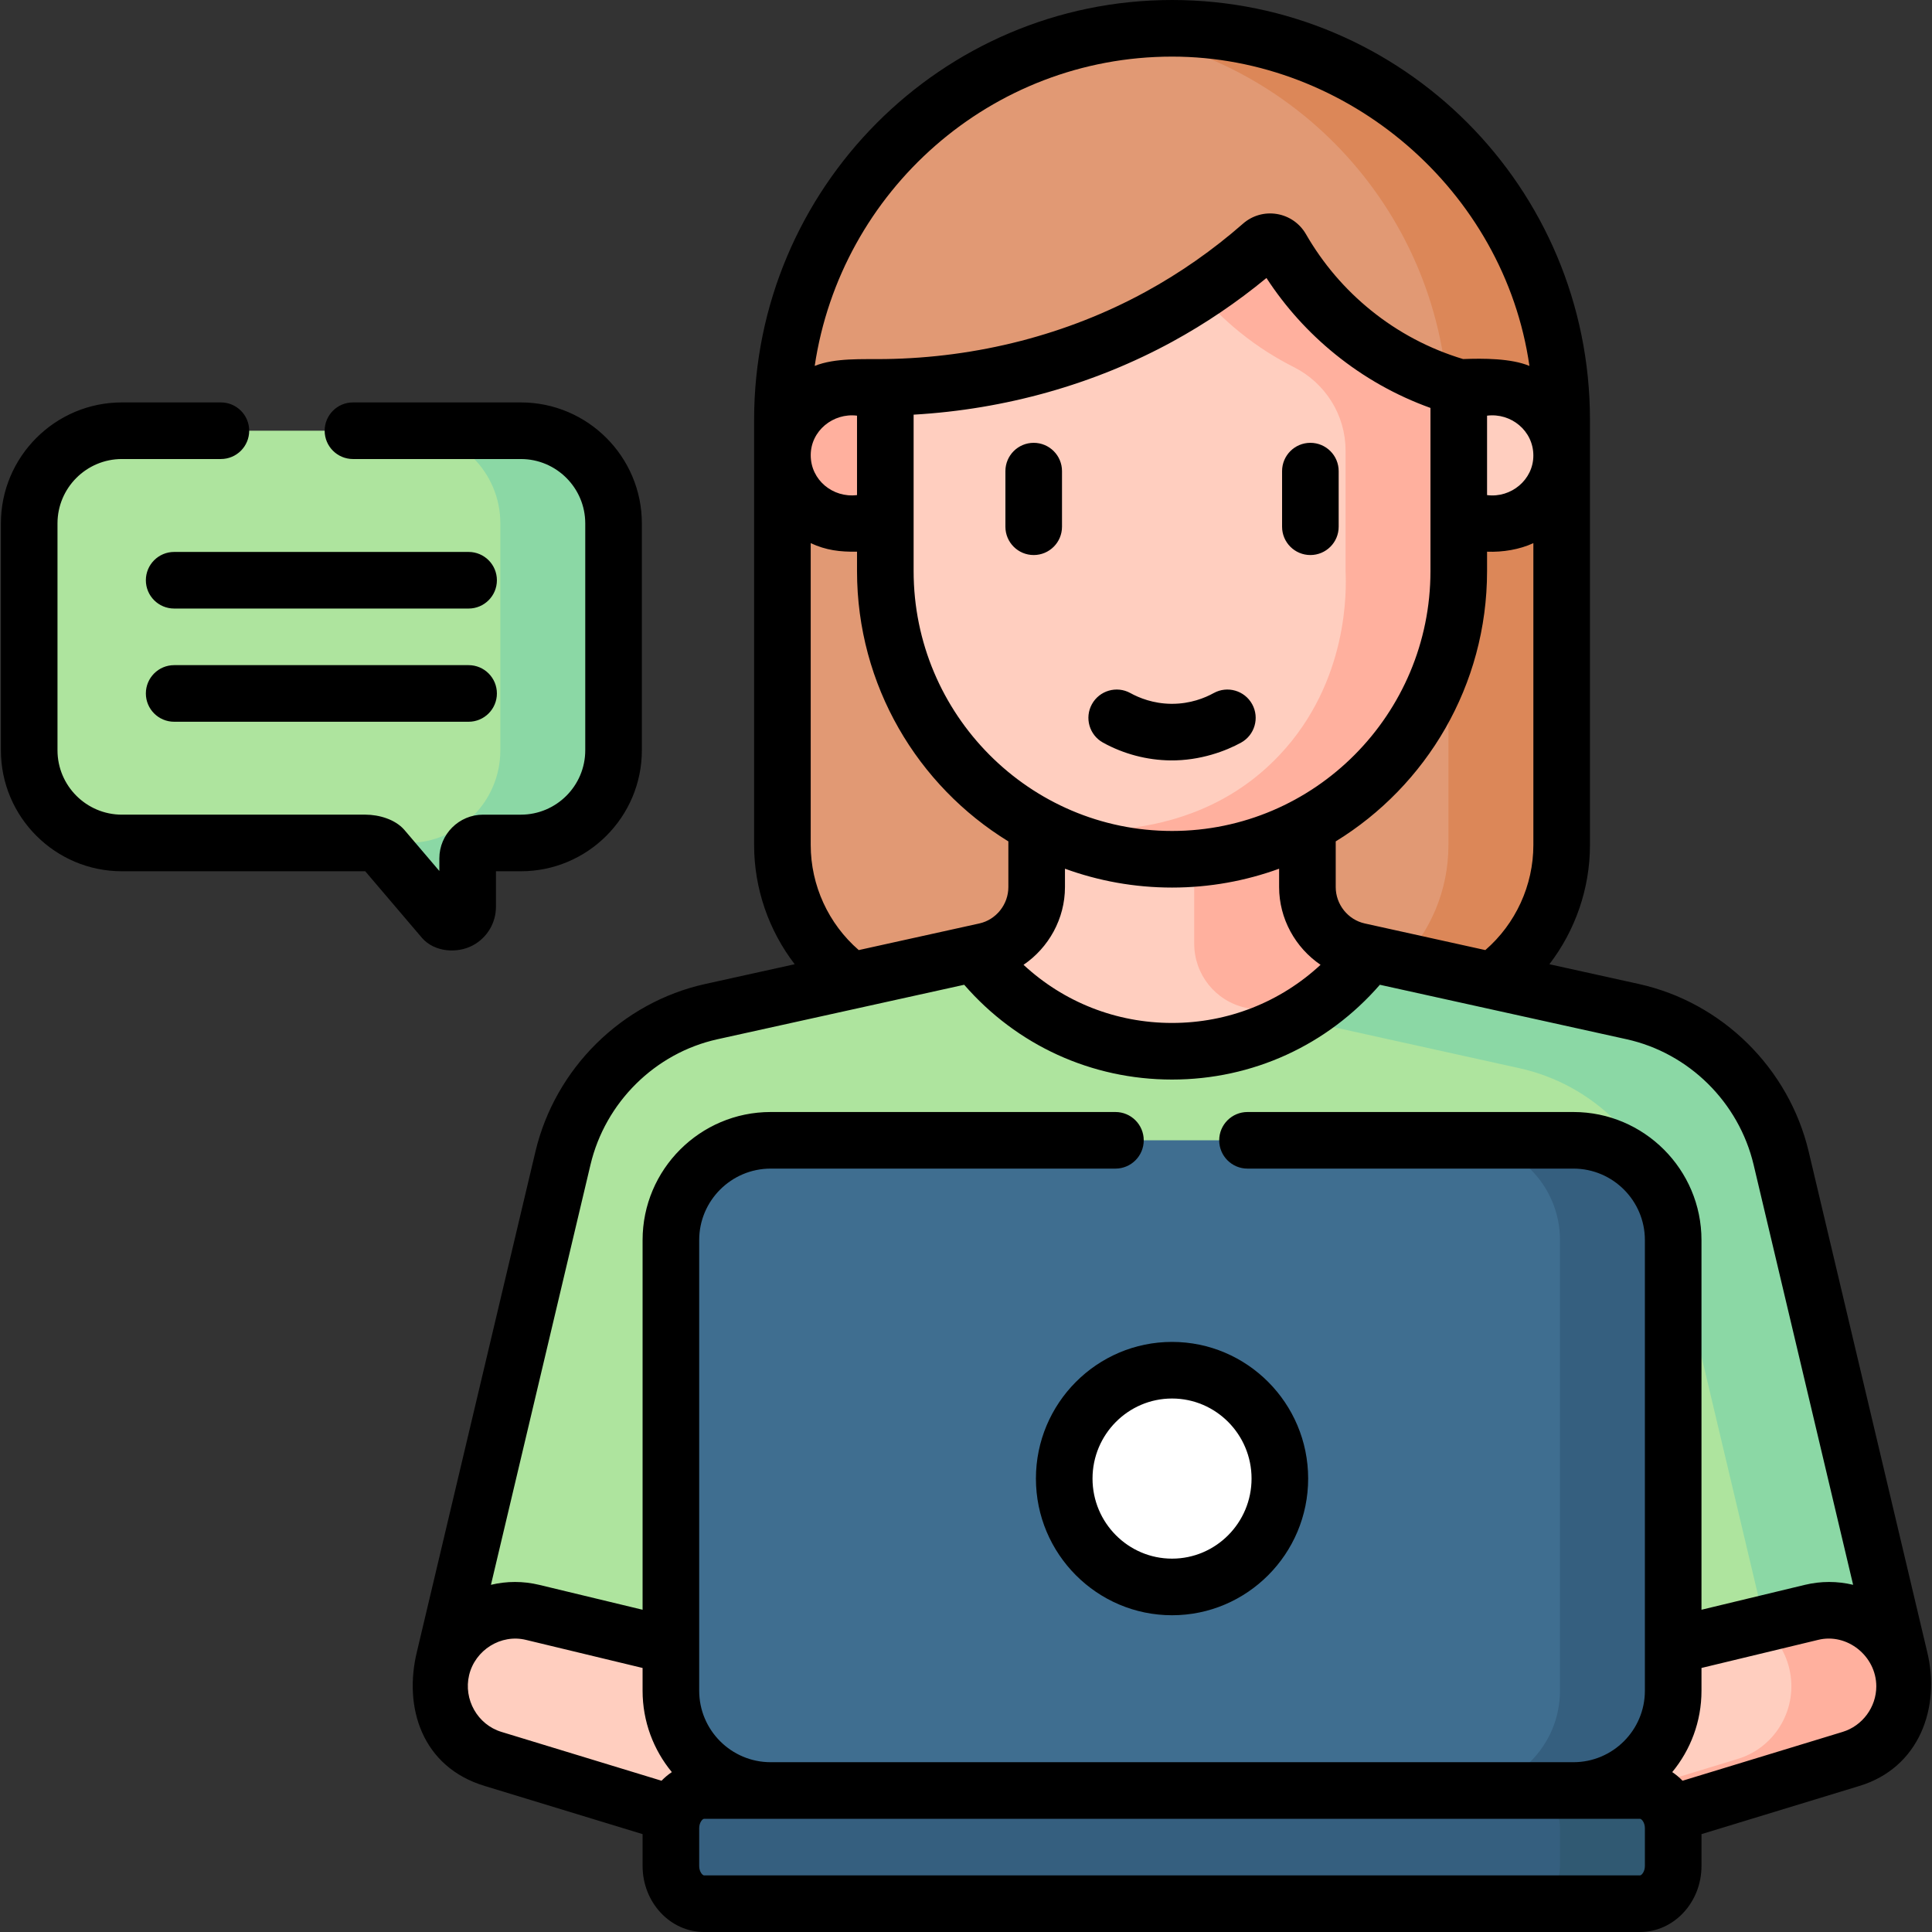
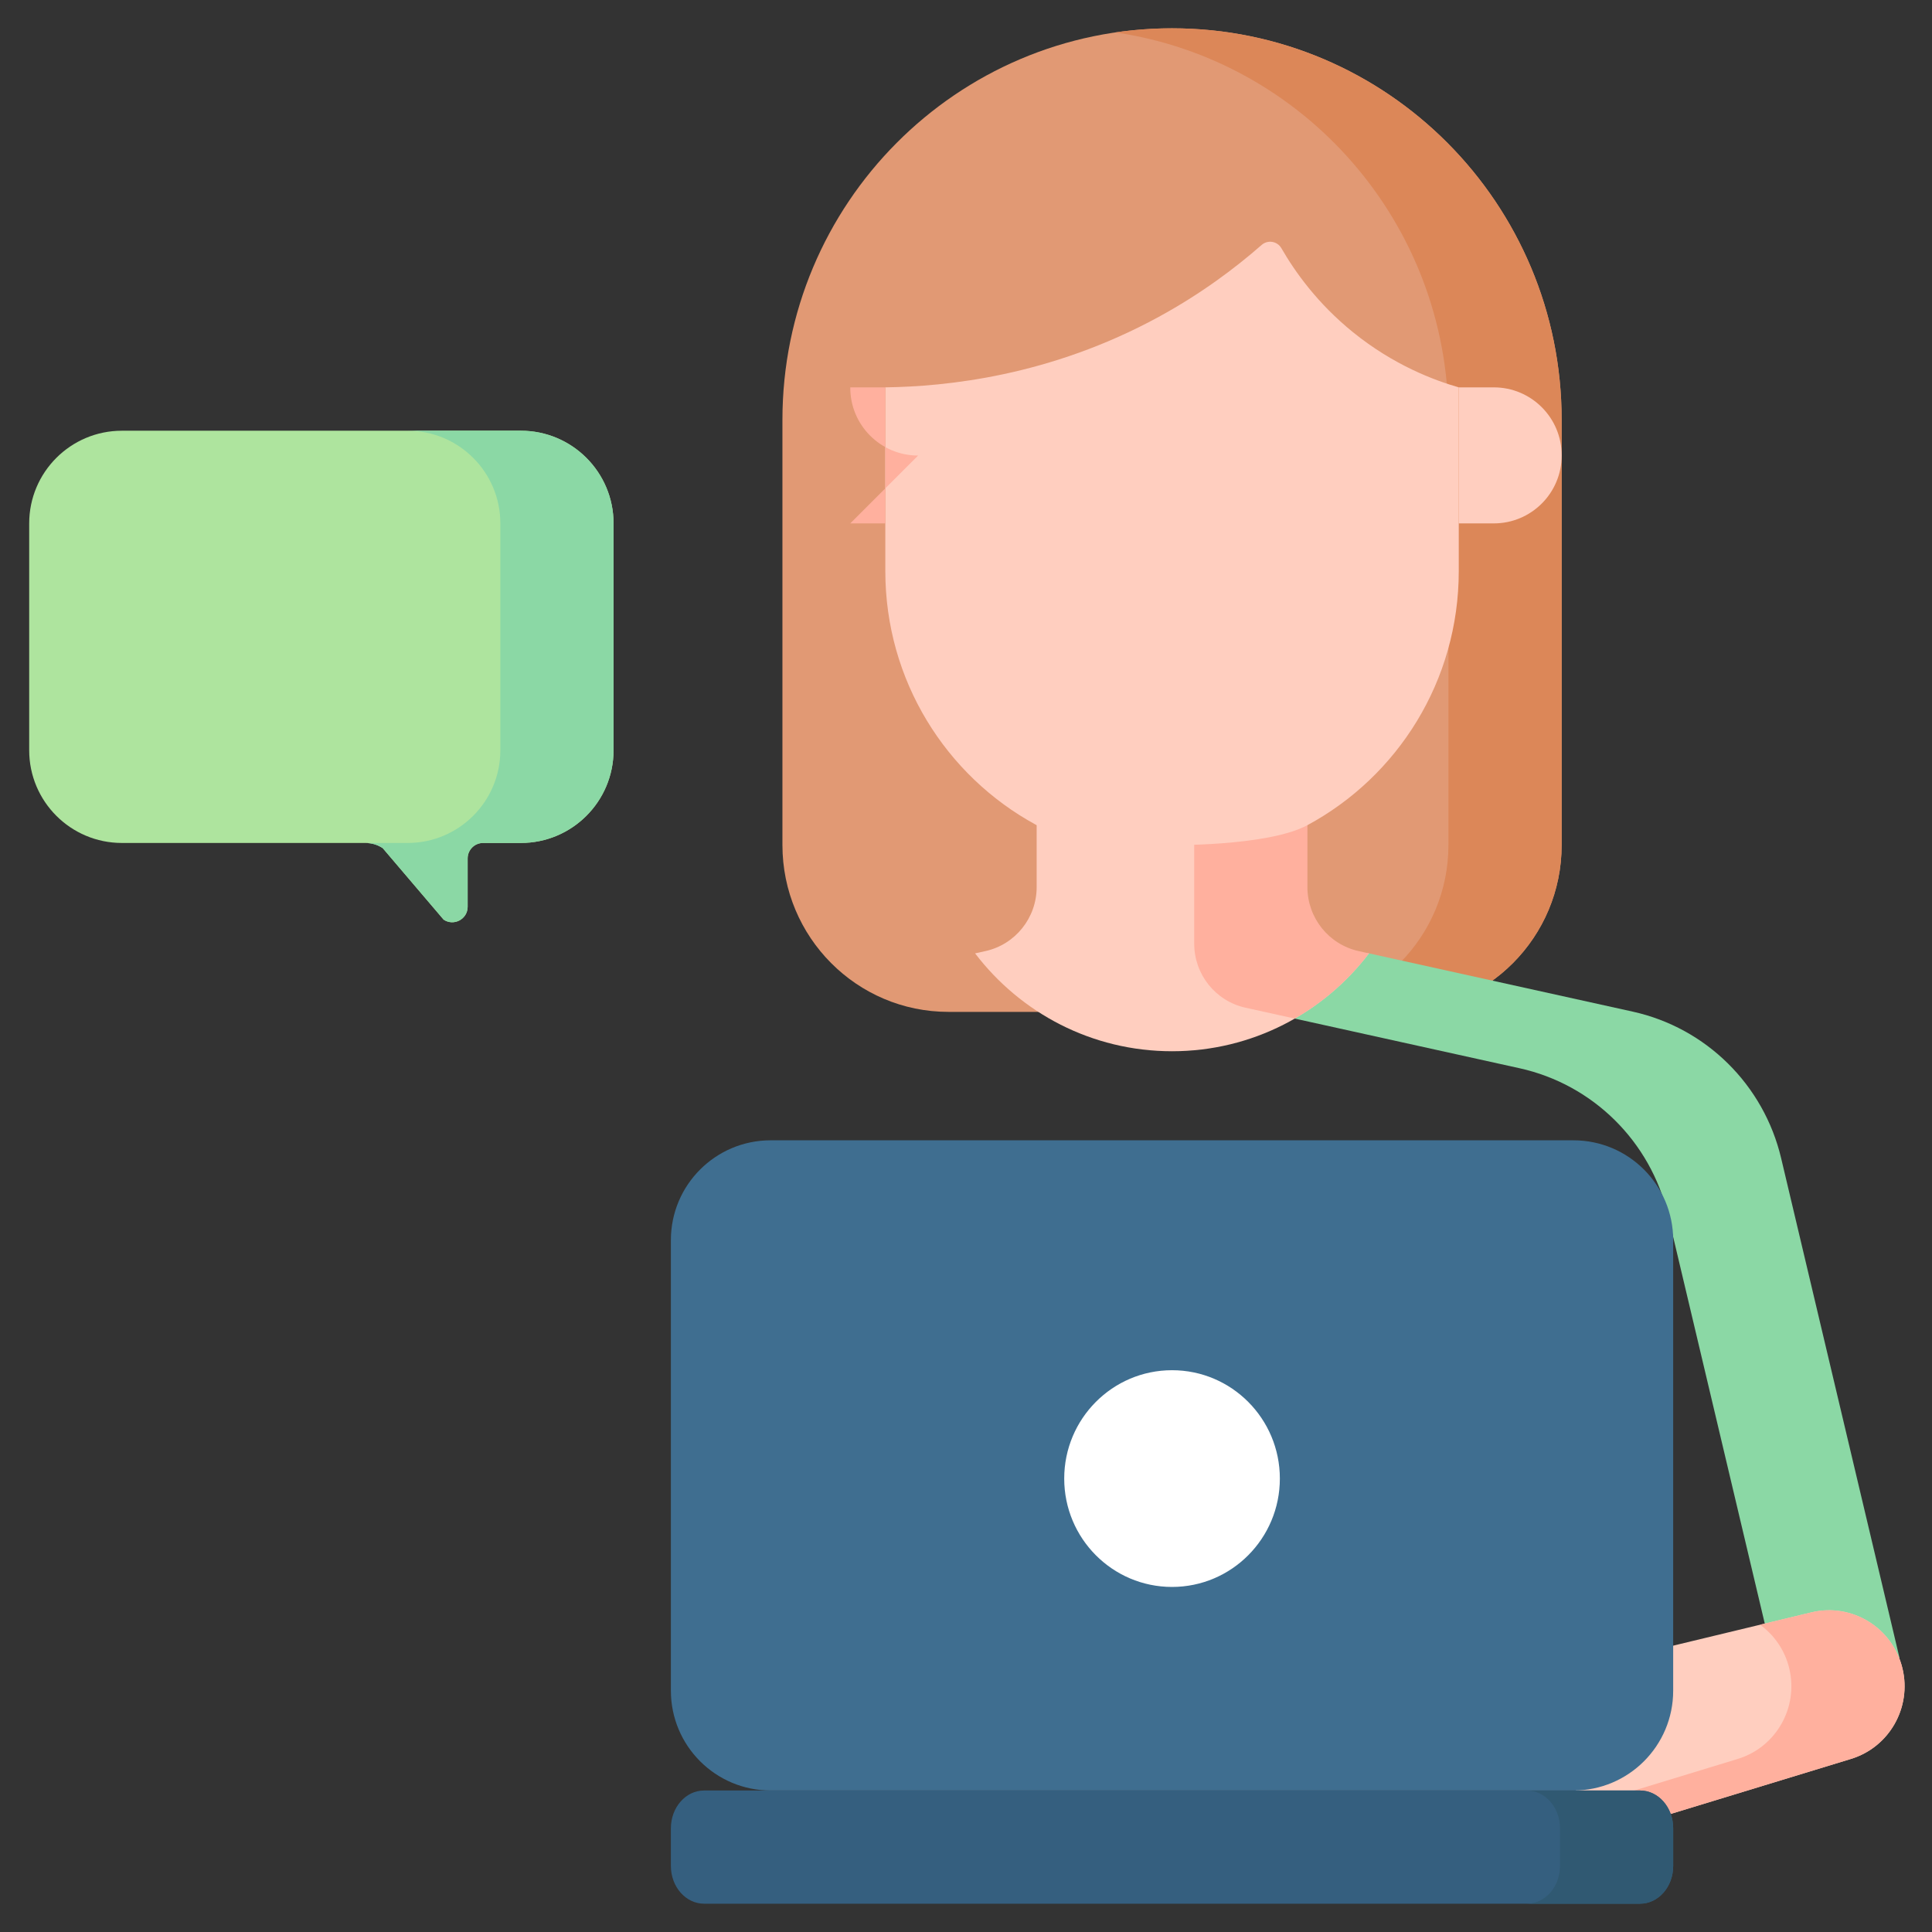
<svg xmlns="http://www.w3.org/2000/svg" id="Capa_1" height="512" viewBox="0 0 512 512" width="512">
  <rect x="0" y="0" width="512" height="512" fill="#333333" stroke="none" />
  <g>
    <g>
      <g>
        <g>
          <path d="m369.851 268.159h-118.498c-24.302 0-44.002-19.8-44.002-44.225v-112.66c0-57.313 46.227-103.774 103.251-103.774 57.024 0 103.251 46.461 103.251 103.774v112.66c0 24.425-19.7 44.225-44.002 44.225z" fill="#e19974" />
          <path d="m310.602 7.5c-5.096 0-10.103.377-15 1.094 49.914 7.302 88.251 50.488 88.251 102.68v112.66c0 24.425-19.7 44.225-44.002 44.225h30c24.302 0 44.002-19.8 44.002-44.225v-112.66c0-57.313-46.227-103.774-103.251-103.774z" fill="#dc8758" />
          <g>
-             <path d="m451.516 439.334h51.87l-31.364-132.398c-4.609-19.458-19.889-34.549-39.325-38.843l-69.904-15.441-17.735-.604c-7.93-1.752-13.579-8.813-13.579-16.973v-52.931h-41.754v52.931c0 8.16-5.649 15.221-13.579 16.973l-17.735.604-69.904 15.441c-19.437 4.293-34.716 19.385-39.325 38.843l-31.364 132.398" fill="#aee49e" />
            <g>
              <path d="m343.122 269.934 59.574 13.16c19.437 4.293 34.716 19.385 39.325 38.843l27.811 117.398h33.553l-31.364-132.398c-4.609-19.458-19.889-34.549-39.325-38.843l-69.904-15.441z" fill="#8bd8a5" />
            </g>
            <path d="m490.521 466.136-70.214 21.421-9.067-43.691 68.795-16.571c10.758-2.591 21.568 4.073 24.147 14.885 2.47 10.36-3.518 20.861-13.661 23.956z" fill="#ffcebf" />
            <path d="m504.181 442.18c-2.578-10.812-13.389-17.476-24.146-14.885l-13.603 3.276c3.746 2.72 6.587 6.737 7.749 11.609 2.47 10.36-3.518 20.861-13.66 23.955l-42 12.814 1.786 8.608 70.214-21.421c10.143-3.095 16.131-13.596 13.66-23.956z" fill="#ffb09e" />
          </g>
          <g>
-             <path d="m130.685 466.136 70.214 21.421 9.067-43.691-68.795-16.571c-10.758-2.591-21.568 4.073-24.147 14.885-2.469 10.36 3.519 20.861 13.661 23.956z" fill="#ffcebf" />
-           </g>
+             </g>
          <path d="m258.412 252.653c12.007 15.763 30.912 25.938 52.191 25.938s40.183-10.175 52.191-25.938l-17.735-.604c-7.93-1.752-13.579-8.813-13.579-16.973v-52.931h-56.754v52.931c0 8.16-5.649 15.221-13.579 16.973z" fill="#ffcebf" />
          <path d="m330.058 267.048 13.065 2.886c7.651-4.394 14.341-10.285 19.67-17.282l-2.735-.604c-7.93-1.752-13.579-8.813-13.579-16.973v-52.931h-30v67.931c0 8.161 5.649 15.222 13.579 16.973z" fill="#ffb09e" />
          <path d="m386.586 102.654c-6.503-1.875-17.202-5.857-27.996-14.587-9.473-7.662-15.429-16.077-19.001-22.275-1.085-1.883-3.609-2.309-5.241-.88-7.188 6.298-16.214 13.026-27.252 19.051-28.86 15.753-56.398 18.468-72.477 18.69v48.691c0 28.997 16.079 54.219 39.765 67.151 10.766 5.878 21.658 5.474 34.772 5.474 0 0 26.668.466 37.363-5.31 23.851-12.882 40.067-38.195 40.067-67.315z" fill="#ffcebf" />
-           <path d="m358.59 88.067c-9.494-7.679-15.456-16.115-19.025-22.316-1.078-1.872-3.59-2.263-5.215-.84-4.703 4.121-10.21 8.423-16.536 12.596 2.947 3.492 6.5 7.102 10.776 10.56 4.898 3.962 9.777 6.946 14.253 9.199 8.379 4.217 13.743 12.708 13.743 22.088v31.991c.227 4.806.888 29.179-17.45 48.692-25.253 26.872-62.596 19.055-64.411 18.643 7.411 3.883 17.322 7.695 29.295 8.748 2.279.201 4.476.287 6.581.285 41.965 0 75.984-34.191 75.984-76.369v-48.691c-6.502-1.874-17.201-5.856-27.995-14.586z" fill="#ffb09e" />
          <path d="m395.874 138.705h-9.288v-36.05h9.288c9.93 0 17.98 8.05 17.98 17.98v.091c-.001 9.929-8.05 17.979-17.98 17.979z" fill="#ffcebf" />
-           <path d="m225.331 138.705h9.288v-36.05h-9.288c-9.93 0-17.98 8.05-17.98 17.98v.091c0 9.929 8.05 17.979 17.98 17.979z" fill="#ffb09e" />
+           <path d="m225.331 138.705h9.288v-36.05h-9.288v.091c0 9.929 8.05 17.979 17.98 17.979z" fill="#ffb09e" />
          <g>
            <g>
              <g>
                <path d="m186.585 474.5h248.035c4.856 0 8.792 4.477 8.792 10v10c0 5.523-3.936 10-8.792 10h-248.035c-4.856 0-8.792-4.477-8.792-10v-10c0-5.523 3.936-10 8.792-10z" fill="#355f7f" />
                <path d="m434.62 474.5h-30c4.855 0 8.792 4.477 8.792 10v10c0 5.523-3.936 10-8.792 10h30c4.855 0 8.792-4.477 8.792-10v-10c-.001-5.523-3.937-10-8.792-10z" fill="#305972" />
                <g>
                  <path d="m416.969 474.5h-212.734c-14.603 0-26.442-11.838-26.442-26.442v-119.423c0-14.603 11.838-26.442 26.442-26.442h212.734c14.603 0 26.442 11.838 26.442 26.442v119.423c0 14.604-11.838 26.442-26.442 26.442z" fill="#3f6e90" />
                </g>
-                 <path d="m416.969 302.193h-30c14.604 0 26.442 11.838 26.442 26.442v119.423c0 14.604-11.838 26.442-26.442 26.442h30c14.604 0 26.442-11.838 26.442-26.442v-119.423c0-14.604-11.838-26.442-26.442-26.442z" fill="#355f7f" />
              </g>
            </g>
            <ellipse cx="310.602" cy="391.838" fill="#fff" rx="28.573" ry="28.718" />
          </g>
        </g>
      </g>
      <g>
        <path d="m138.031 223.393h-10.005c-2.261 0-4.095 1.833-4.095 4.095v12.822c0 3.27-3.645 5.221-6.366 3.407l-16.138-18.948c-1.345-.897-2.926-1.375-4.542-1.375h-64.581c-13.568 0-24.567-10.999-24.567-24.567v-60.113c0-13.568 10.999-24.567 24.567-24.567h105.727c13.568 0 24.567 10.999 24.567 24.567v60.113c0 13.567-10.999 24.566-24.567 24.566z" fill="#aee49e" />
        <path d="m138.031 114.146h-30c13.568 0 24.567 10.999 24.567 24.567v60.113c0 13.568-10.999 24.567-24.567 24.567h-10.005c-.165 0-.322.03-.482.049 1.384.112 2.723.553 3.884 1.327l16.138 18.948c2.721 1.814 6.366-.137 6.366-3.407v-12.822c0-2.261 1.833-4.094 4.094-4.094h10.005c13.568 0 24.567-10.999 24.567-24.567v-60.113c0-13.569-10.999-24.568-24.567-24.568z" fill="#8bd8a5" />
      </g>
    </g>
-     <path d="m124.182 176.27h-78.028c-4.142 0-7.5 3.358-7.5 7.5s3.358 7.5 7.5 7.5h78.028c4.142 0 7.5-3.358 7.5-7.5s-3.358-7.5-7.5-7.5zm0-30h-78.028c-4.142 0-7.5 3.358-7.5 7.5s3.358 7.5 7.5 7.5h78.028c4.142 0 7.5-3.358 7.5-7.5s-3.358-7.5-7.5-7.5zm1.126 104.262c3.777-2.021 6.124-5.938 6.124-10.223v-9.416h6.6c17.682 0 32.067-14.385 32.067-32.067v-60.113c0-17.682-14.385-32.067-32.067-32.067h-44.493c-4.142 0-7.5 3.358-7.5 7.5s3.358 7.5 7.5 7.5h44.492c9.411 0 17.067 7.656 17.067 17.067v60.113c0 9.411-7.656 17.067-17.067 17.067h-10.005c-6.394 0-11.595 5.201-11.595 11.594v3.33l-9.294-10.912c-2.419-2.775-6.687-4-10.252-4.012h-64.581c-9.411 0-17.067-7.656-17.067-17.067v-60.113c0-9.411 7.656-17.067 17.067-17.067h26.235c4.142 0 7.5-3.358 7.5-7.5s-3.358-7.5-7.5-7.5h-26.235c-17.682 0-32.067 14.385-32.067 32.067v60.113c0 17.682 14.385 32.067 32.067 32.067h64.489l15.063 17.686c3.23 3.707 9.248 4.203 13.452 1.953zm221.955-133.179c-4.143 0-7.5 3.358-7.5 7.5v14.738c0 4.142 3.357 7.5 7.5 7.5s7.5-3.358 7.5-7.5v-14.738c0-4.143-3.357-7.5-7.5-7.5zm163.422 320.248-31.36-132.39c-5.238-22.109-22.904-39.555-45.011-44.445l-23.71-5.236c6.872-8.96 10.753-20.061 10.753-31.6v-112.66c.002-61.645-49.72-111.27-110.75-111.27-61.073 0-110.76 49.916-110.76 111.27v112.66c0 11.539 3.881 22.64 10.753 31.601l-23.713 5.236c-22.097 4.888-39.76 22.333-44.998 44.443l-31.37 132.39c-3.684 14.899 1.341 30.71 17.979 35.713l41.795 12.75v8.436c0 9.649 7.308 17.5 16.292 17.5h248.035c8.983 0 16.292-7.851 16.292-17.5v-8.437l41.799-12.751c15.917-4.796 21.668-20.808 17.974-35.71zm-160.727-181.917c-10.655 9.888-24.543 15.407-39.356 15.407s-28.701-5.519-39.356-15.407c6.665-4.537 10.981-12.202 10.981-20.603v-4.862c8.863 3.228 18.417 4.995 28.375 4.995s19.512-1.767 28.375-4.995v4.861c0 8.402 4.316 16.066 10.981 20.604zm-39.356-35.47c-37.762 0-68.483-30.895-68.483-68.869v-41.456c24.284-1.4 47.849-8.031 68.571-19.342 8.78-4.793 17.149-10.459 24.935-16.877 5 7.676 11.123 14.465 18.249 20.229 7.606 6.152 16.067 10.918 25.213 14.208v43.239c-.001 37.973-30.722 68.868-68.485 68.868zm43.375 2.764c24.032-14.741 40.109-41.335 40.109-71.633v-5.141c4.178.161 8.616-.576 12.271-2.268v79.993c0 10.722-4.713 20.905-12.729 27.852l-31.954-7.056c-4.46-.984-7.696-5.041-7.696-9.646v-12.101zm40.109-91.773v-21.05c6.338-.797 12.268 3.98 12.268 10.57 0 6.416-5.91 11.308-12.268 10.48zm-83.479-116.205c46.57 0 88.046 35.424 94.708 81.975-4.837-2.021-12.221-2.026-17.581-1.821-8.94-2.706-17.158-7.039-24.427-12.918-6.94-5.614-12.733-12.406-17.22-20.189-1.646-2.854-4.45-4.799-7.695-5.337-3.24-.538-6.515.396-8.985 2.562-7.977 6.988-16.691 13.081-25.903 18.109-20.68 11.288-44.529 17.434-68.97 17.773-6.028.084-13.207-.36-18.628 1.816 6.89-46.325 46.731-81.97 94.701-81.97zm-83.488 95.154v21.05c-6.384.788-12.268-3.969-12.268-10.571 0-6.481 5.959-11.26 12.268-10.479zm-12.272 33.784c4.076 1.893 7.731 2.334 12.272 2.266v5.141c0 30.298 16.077 56.892 40.108 71.633v12.102c0 4.605-3.236 8.662-7.697 9.646l-31.954 7.056c-8.016-6.947-12.729-17.129-12.729-27.852zm-39.535 327.974-42.432-12.944c-6.354-1.937-10.087-8.641-8.559-15.047 1.589-6.656 8.438-10.966 15.089-9.33l30.882 7.436v6.031c0 8.183 2.911 15.699 7.752 21.567-.986.656-1.899 1.428-2.732 2.287zm260.599 22.588c0 1.556-.897 2.5-1.292 2.5h-248.034c-.395 0-1.292-.944-1.292-2.5v-10c0-1.556.897-2.5 1.292-2.5h248.035c.395 0 1.292.944 1.292 2.5v10zm-105.309-184.807h86.367c10.445 0 18.942 8.497 18.942 18.942v119.423c0 10.444-8.497 18.942-18.942 18.942h-212.734c-10.445 0-18.942-8.498-18.942-18.942v-119.423c0-10.445 8.497-18.942 18.942-18.942h91.367c4.143 0 7.5-3.358 7.5-7.5s-3.357-7.5-7.5-7.5h-91.367c-18.716 0-33.942 15.226-33.942 33.942v97.964l-27.364-6.589c-4.284-1.036-8.656-1.021-12.823-.018l26.378-111.323c3.92-16.549 17.125-29.603 33.639-33.255l65.401-14.442c13.92 16.021 33.73 25.119 55.077 25.119s41.157-9.098 55.078-25.119c0 0 65.262 14.411 65.397 14.44 16.522 3.655 29.731 16.709 33.652 33.256l26.37 111.323c-4.166-1.002-8.536-1.017-12.818.017l-27.369 6.59v-97.964c0-18.716-15.227-33.942-33.942-33.942h-86.367c-4.143 0-7.5 3.358-7.5 7.5s3.357 7.501 7.5 7.501zm157.726 149.273-42.436 12.946c-.833-.859-1.746-1.63-2.733-2.287 4.841-5.868 7.752-13.384 7.752-21.567v-6.031l30.887-7.438c7.699-1.917 15.438 4.283 15.438 12.31.001 5.501-3.664 10.464-8.908 12.067zm-213.799-67.128c0 19.971 16.183 36.218 36.073 36.218s36.073-16.247 36.073-36.218-16.183-36.218-36.073-36.218-36.073 16.247-36.073 36.218zm57.146 0c0 11.7-9.453 21.218-21.073 21.218s-21.073-9.518-21.073-21.218 9.453-21.218 21.073-21.218 21.073 9.518 21.073 21.218zm-57.733-274.485c-4.143 0-7.5 3.358-7.5 7.5v14.738c0 4.142 3.357 7.5 7.5 7.5s7.5-3.358 7.5-7.5v-14.738c0-4.143-3.358-7.5-7.5-7.5zm47.703 66.316c-2.37 1.307-6.195 2.849-11.043 2.849-.079 0-.159 0-.239-.001-4.75-.05-8.497-1.577-10.804-2.848-3.628-2.001-8.189-.68-10.189 2.947-1.999 3.627-.68 8.189 2.947 10.189 5.473 3.016 11.657 4.646 17.888 4.711 7.95.083 14.758-2.548 18.683-4.711 3.627-2 4.946-6.561 2.947-10.188-2.002-3.628-6.561-4.948-10.19-2.948z" />
  </g>
</svg>